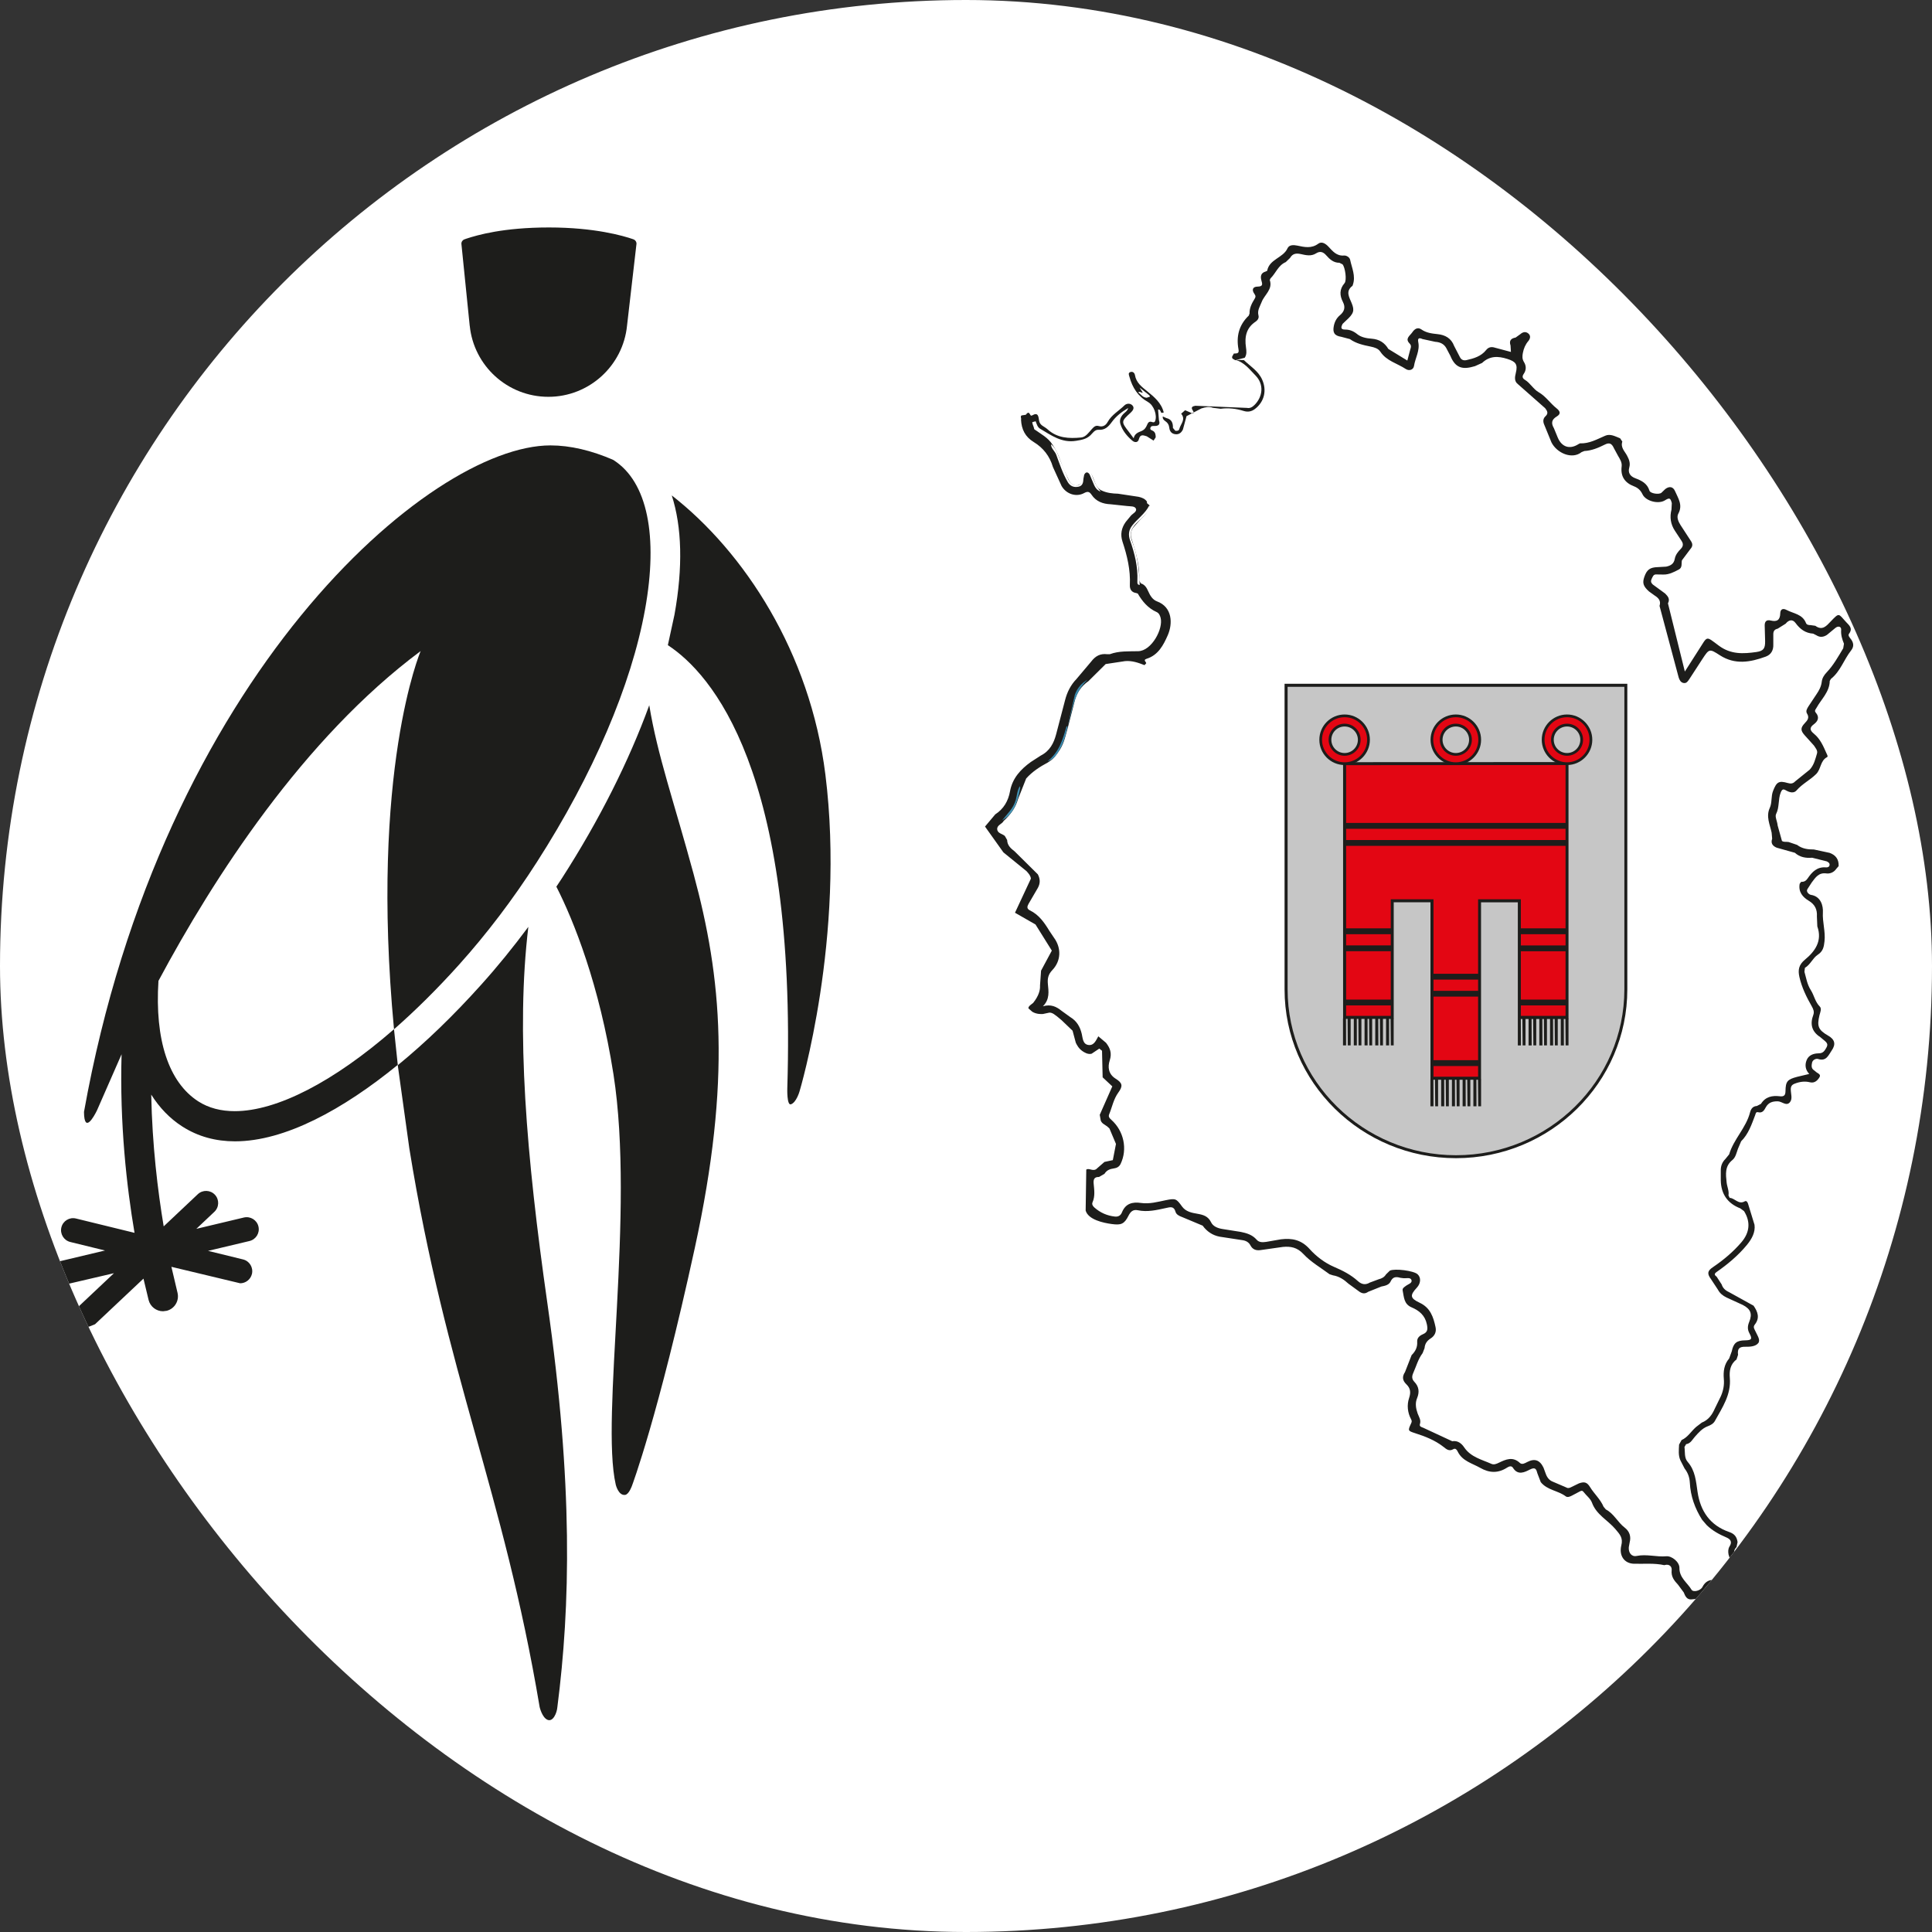
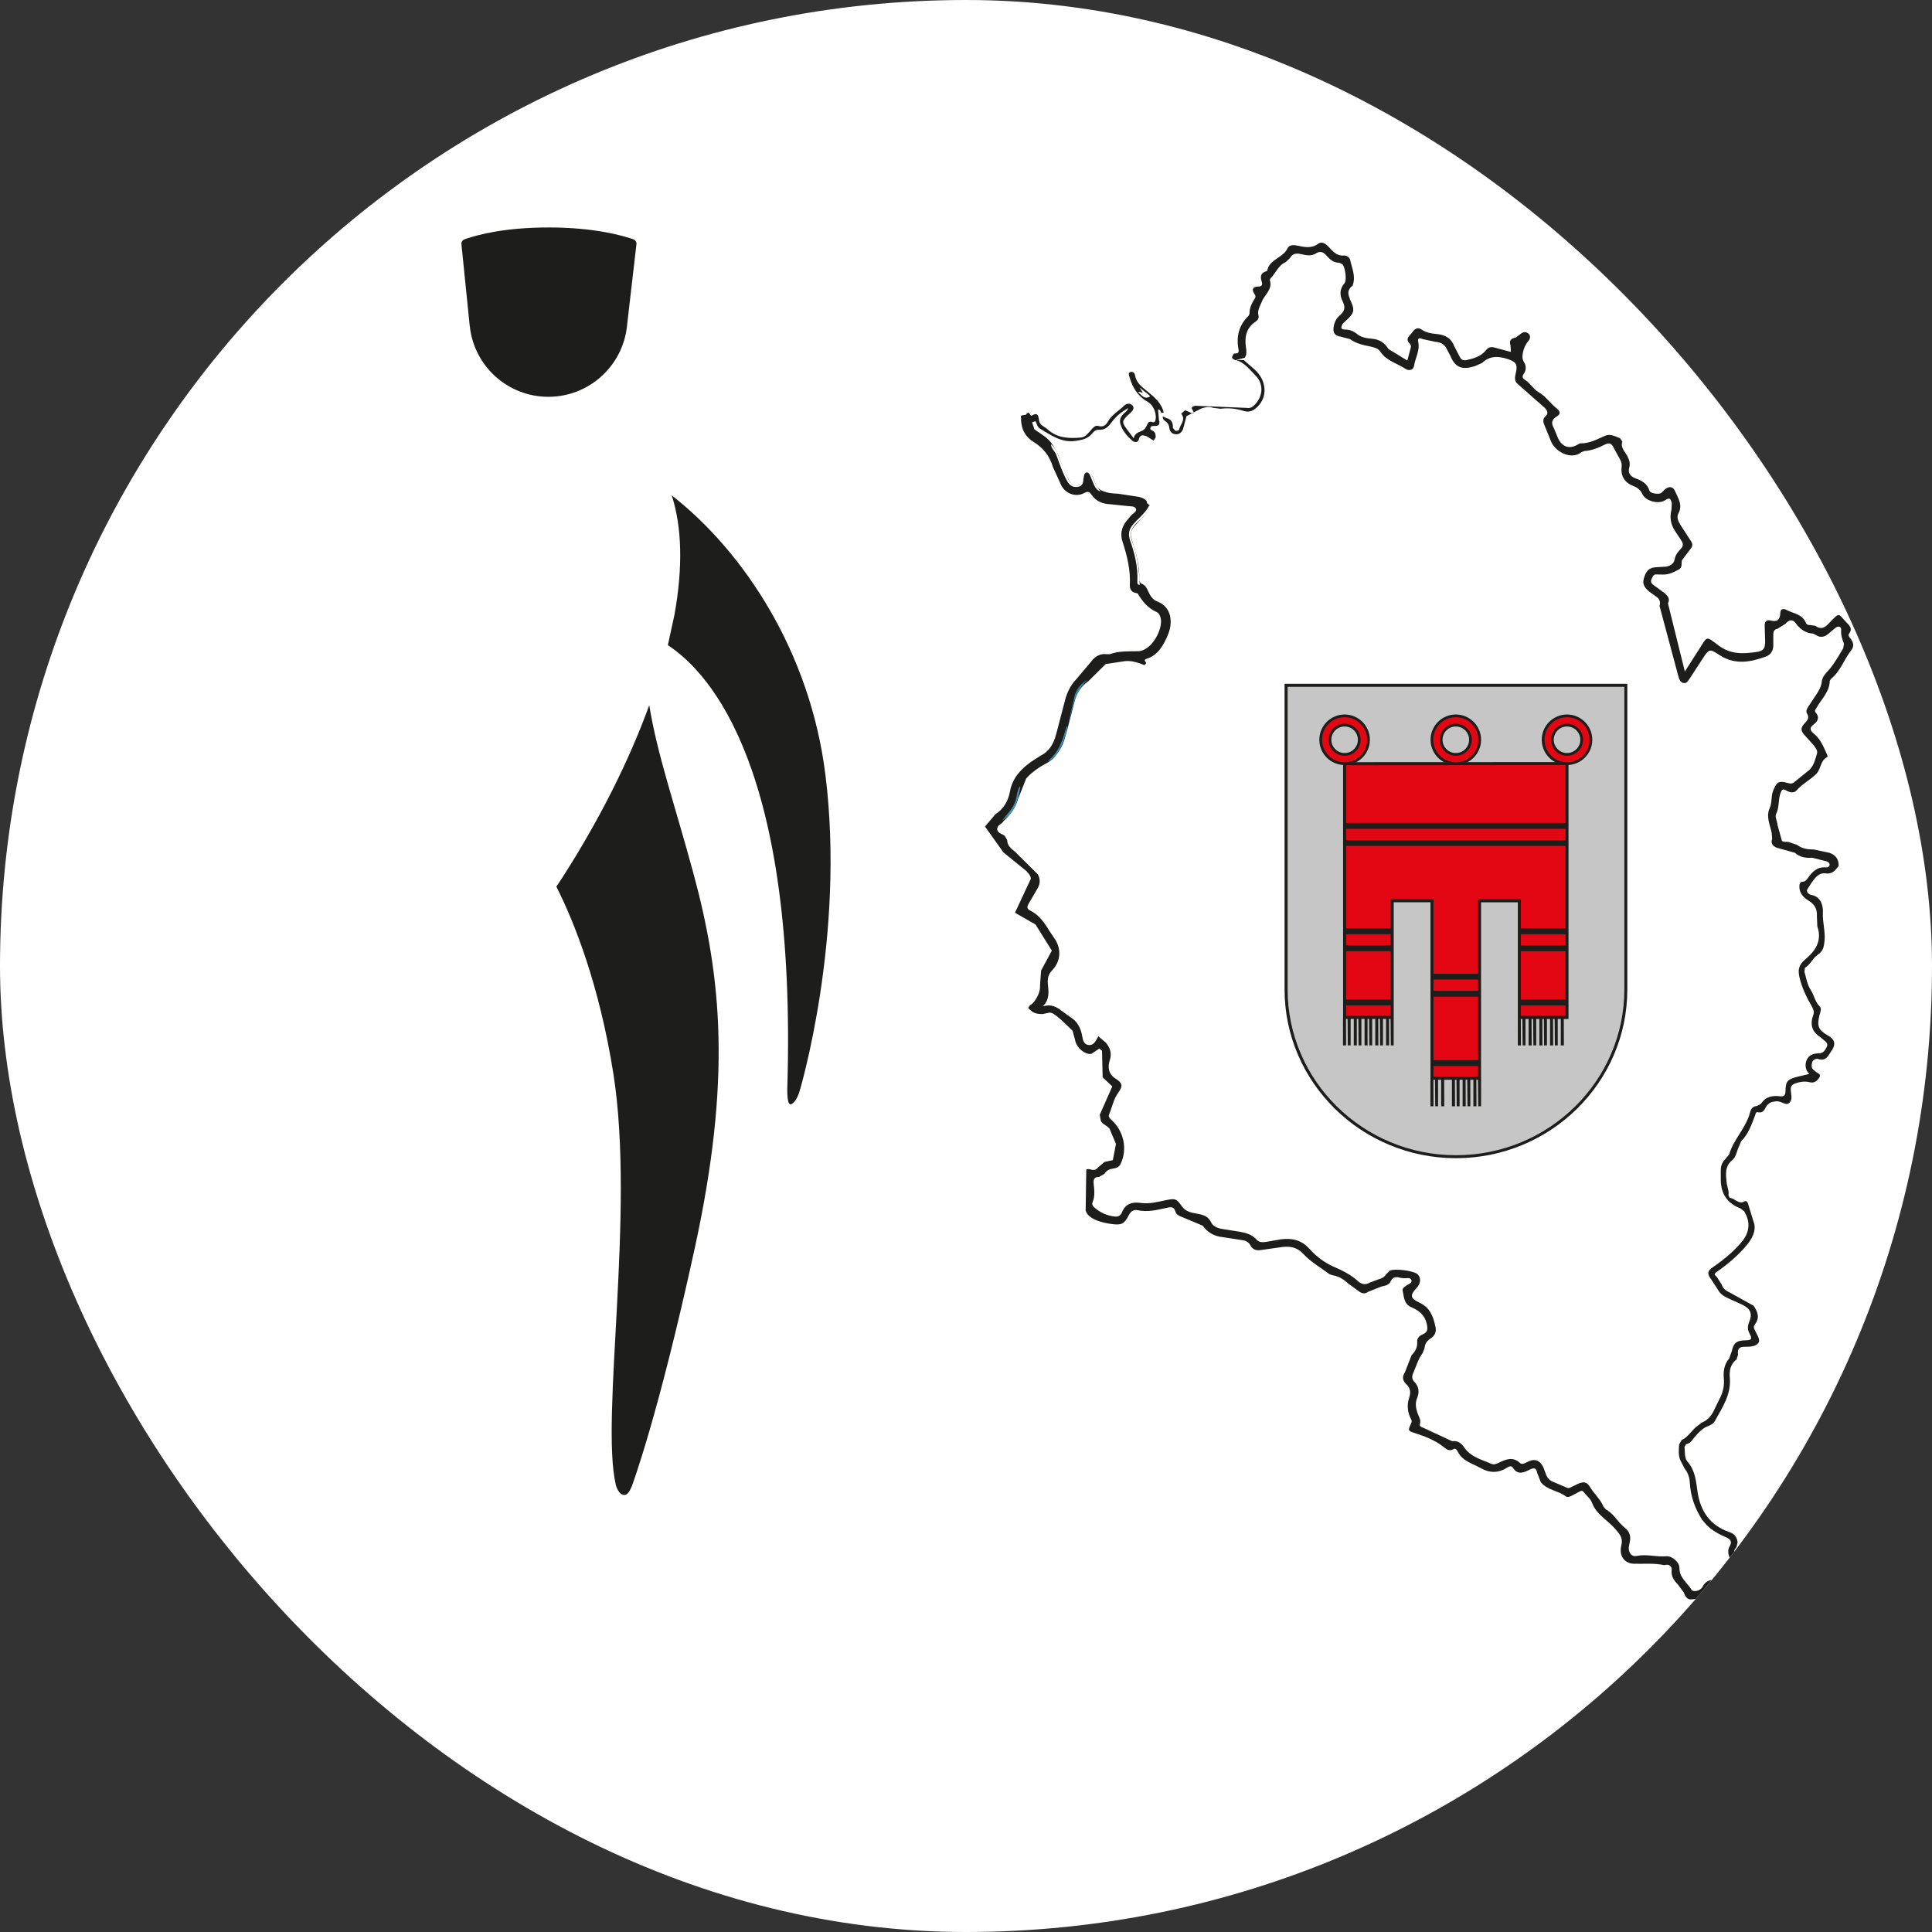
<svg xmlns="http://www.w3.org/2000/svg" version="1.1" width="1000" height="1000">
  <rect width="100%" height="100%" fill="#333333" stroke="none" />
  <g clip-path="url(#SvgjsClipPath1131)">
    <rect width="1000" height="1000" fill="#ffffff" />
    <g transform="matrix(2.463,0,0,2.463,0,86.207)">
      <svg version="1.1" width="406" height="336">
        <svg width="406" height="336" viewBox="0 0 406 336">
          <g id="Gruppe">
            <g id="Ebene1">
-               <path id="Pfad" fill="none" stroke="none" d="M 118.6 146.18 L 118.6 146.18 Z" />
+               <path id="Pfad" fill="none" stroke="none" d="M 118.6 146.18 L 118.6 146.18 " />
              <g id="g1">
                <path id="path1" fill="#1d1d1b" stroke="none" d="M 98.72 33.48 L 98.72 33.48 C 99.57 41.86 106.64 48.39 115.24 48.39 C 123.84 48.39 130.93 41.83 131.77 33.44 L 133.76 16.21 C 133.76 15.76 133.45 15.38 133.04 15.27 L 133.03 15.26 C 130.97 14.55 124.97 12.8 115.37 12.8 C 105.77 12.8 100.3 14.4 97.99 15.16 L 97.66 15.28 C 97.25 15.4 96.96 15.77 96.96 16.21 L 98.71 33.48 Z" />
                <g id="g2">
                  <path id="path2" fill="#1d1d1b" stroke="none" d="M 136.44 113.21 C 132.16 124.96 125.92 137.39 118.09 149.56 L 116.92 151.33 C 120.54 158.44 125.96 171.87 128.92 190.76 C 133.47 219.87 126.17 262.89 129.4 277 C 129.4 277 129.95 279.34 131.37 279.15 C 132.19 279.04 132.81 277.23 132.81 277.23 C 132.81 277.23 138.27 262.8 146 227.32 C 153.73 191.85 151.66 170.47 145.75 148.64 C 141.64 133.47 138.17 123.79 136.44 113.19 Z" />
                  <path id="path3" fill="#1d1d1b" stroke="none" d="M 173.45 127.74 C 170.25 102.13 156.42 81.01 141.17 69.11 C 143.31 75.73 143.54 84.22 141.74 94.18 L 140.35 100.58 C 149.48 106.57 167.49 126.91 165.45 193.76 C 165.45 193.76 165.34 197.34 166.2 197.07 C 167.36 196.71 168.03 194.33 168.03 194.33 C 168.03 194.33 177.74 162.01 173.45 127.73 Z" />
-                   <path id="path4" fill="#1d1d1b" stroke="none" d="M 111.03 159.78 L 111.03 159.78 C 107.85 164.06 104.54 168.14 101.1 171.96 C 95.23 178.5 89.34 184.16 83.6 188.85 L 82.8 181.3 C 87.29 177.37 91.87 172.84 96.43 167.77 C 102.29 161.25 107.81 153.99 112.82 146.17 C 124.61 127.82 132.69 108.96 135.56 93.05 C 138.34 77.69 136.07 66.28 128.98 61.72 L 128.88 61.65 C 124.31 59.66 119.82 58.6 115.68 58.6 C 90.21 58.6 34.02 107.26 17.65 198.67 C 17.7 203.38 19.78 199.58 20.37 198.37 L 25.55 186.55 C 25.13 201.14 26.62 214.36 28.27 224.08 L 15.97 221.07 C 14.61 220.73 13.23 221.57 12.9 222.93 C 12.57 224.29 13.4 225.66 14.76 226 L 22.07 227.79 L 9.47 230.79 C 8.11 231.11 7.26 232.48 7.59 233.85 C 7.87 235.02 8.91 235.8 10.06 235.8 L 23.95 232.56 L 16.49 239.59 C 15.47 240.55 15.42 242.16 16.38 243.18 C 16.88 243.71 17.55 243.98 18.23 243.98 L 19.97 243.29 L 30.15 233.7 L 31.23 238.2 C 31.59 239.62 32.87 240.56 34.26 240.56 L 35.04 240.46 C 36.72 240.03 37.72 238.32 37.3 236.65 L 36.02 231.22 L 50.47 234.68 C 51.61 234.68 52.65 233.9 52.94 232.74 C 53.27 231.38 52.44 230 51.08 229.67 L 43.72 227.87 L 52.43 225.8 C 53.79 225.47 54.64 224.11 54.31 222.74 C 53.99 221.38 52.62 220.54 51.25 220.86 L 41.26 223.24 L 45.05 219.66 C 46.07 218.7 46.12 217.09 45.16 216.07 C 44.2 215.05 42.59 215 41.57 215.96 L 34.4 222.72 C 33.15 215.24 31.99 205.67 31.78 195.03 C 33.51 197.78 35.68 200.04 38.29 201.72 C 41.65 203.88 45.39 204.85 49.38 204.85 C 59.85 204.85 72.06 198.19 83.58 188.79 L 86.02 206.33 C 93.8 254.44 105.68 277.82 113.41 323.75 C 113.41 323.75 113.91 325.94 115.07 326.42 C 116.22 326.9 117.03 324.99 117.13 323.75 C 119.84 302.55 120.49 277.07 115.03 238.87 C 110.6 207.83 108.41 181.64 111.03 159.79 Z M 49.33 198.51 C 46.41 198.51 43.84 197.84 41.68 196.46 C 35.44 192.45 32.51 183.52 33.3 171.13 C 44.82 149.6 63.69 120.21 88.4 101.82 C 88.4 101.82 77.68 126.88 82.8 181.29 C 70.11 192.36 58.16 198.51 49.33 198.51 Z" />
                  <path id="path5" fill="#1d1d1b" stroke="none" d="M 113.69 145.6 L 113.69 145.6 Z" />
                </g>
              </g>
              <path id="path6" fill="#1d1d1b" stroke="none" d="M 365.72 297.81 C 364.45 299.09 362.91 298.92 361.36 298.72 C 360.42 298.6 359.78 298.38 359.18 299.7 C 358.64 300.89 356.85 300.98 355.48 301.11 C 354.5 301.21 354.14 300.42 353.84 299.65 L 352.65 298.04 C 351.83 297.16 351.15 296.33 351.3 294.97 C 351.38 294.25 350.84 293.64 349.89 293.88 L 349.77 293.92 C 347.65 293.45 345.5 293.68 343.36 293.62 C 341.29 293.56 340.2 291.85 340.72 289.77 C 341.11 288.2 340.44 287.48 339.51 286.38 C 337.91 284.47 335.47 283.33 334.55 280.78 C 334.24 279.93 333.36 279.29 332.78 278.53 C 332.48 278.13 332.2 278.32 331.91 278.47 L 330.36 279.29 C 329.93 279.53 329.39 279.72 329.05 279.46 C 327.43 278.23 325.16 278.18 323.79 276.47 L 323.09 274.64 C 322.86 273.8 322.7 273.21 321.49 273.83 C 320.41 274.38 318.98 275.12 317.95 273.46 C 317.62 272.93 317.07 273.19 316.71 273.42 C 314.83 274.63 312.99 274.57 311.07 273.47 C 309.38 272.51 307.35 272.06 306.37 270.11 C 306.2 269.76 305.91 269.25 305.42 269.54 C 304.5 270.08 303.94 269.52 303.31 269.03 C 301.53 267.64 299.47 266.85 297.35 266.17 C 295.87 265.7 295.86 265.62 296.48 264.26 C 296.62 263.95 296.79 263.73 296.54 263.26 C 295.79 261.86 295.63 260.26 296.12 258.8 C 296.52 257.6 296.41 256.74 295.54 255.9 C 294.73 255.12 294.61 254.32 295.26 253.34 L 296.65 249.78 C 297.43 249.01 297.9 248.13 297.82 246.99 C 297.76 246.15 298.35 245.68 299.02 245.39 C 300.06 244.95 300.06 244.3 299.85 243.28 C 299.46 241.41 298.23 240.41 296.65 239.74 C 295.01 239.05 295.05 237.56 294.77 236.21 C 294.67 235.71 295.1 235.5 295.43 235.24 C 295.9 234.87 296.84 234.66 296.62 233.99 C 296.41 233.37 295.5 233.68 294.9 233.61 L 294.28 233.53 C 293.4 233.27 292.7 233.29 292.23 234.31 C 291.9 235.04 291.03 235.22 290.3 235.36 L 287.53 236.47 C 286.88 236.92 286.34 236.88 285.71 236.47 L 283.38 234.77 C 282.44 233.9 281.41 233.22 280.12 233.01 L 279.41 232.78 C 277.55 231.4 275.47 230.21 273.92 228.54 C 272.6 227.12 271.22 226.89 269.59 227.04 L 264.87 227.71 C 263.97 227.83 263.23 227.59 262.77 226.7 C 262.42 226.03 261.8 225.71 261.04 225.61 L 256.33 224.89 C 254.83 224.62 253.61 223.78 252.74 222.57 L 248.37 220.74 C 247.81 220.54 247.19 220.22 247.04 219.67 C 246.7 218.43 245.95 218.66 245.05 218.86 C 243.09 219.29 241.13 219.76 239.1 219.33 C 238.09 219.12 237.57 219.65 237.15 220.49 C 236.26 222.26 235.58 222.49 233.64 222.23 C 231.78 221.98 228.7 221.3 228.15 219.4 L 228.28 210.79 C 228.82 210.41 229.56 211.14 230.31 210.74 L 232.1 209.18 L 233.86 208.8 L 234.52 205.4 L 233.15 202.15 C 232.25 201.24 231.71 201.32 231.33 200.52 L 231.11 199.28 L 233.75 193.3 L 231.72 191.4 L 231.59 185.82 L 231.02 185.36 L 229.4 186.44 C 228.61 186.65 227.83 186.13 227.49 185.9 C 226.68 185.35 226.31 184.6 226.08 184.13 L 225.4 181.6 L 223.09 179.39 C 221.57 178.09 221.14 177.8 220.53 177.8 L 219.17 178.09 C 218.85 178.11 217.86 178.17 216.95 177.63 L 216.12 176.91 C 216.07 176.46 216.71 176.1 217.11 175.77 C 218.37 174.2 218.61 172.96 218.56 172.1 L 218.78 168.98 L 221.04 164.77 L 217.61 159.28 L 213.3 156.81 L 216.64 149.65 C 216.58 149.03 216.22 148.63 215.72 148.07 L 210.86 144.12 L 207 138.7 L 209.15 136.14 C 210.92 135 211.89 133.31 212.25 131.31 C 212.75 128.54 214.48 126.68 216.63 125.13 L 218.74 123.77 C 220.59 122.83 221.45 121.19 221.94 119.33 L 223.82 112.15 C 224.25 110.46 225 108.95 226.24 107.67 L 229.32 104.02 C 230.2 102.86 231.22 102.31 232.65 102.48 L 233.23 102.48 C 235.16 101.76 237.22 101.9 239.2 101.85 C 242.02 101.78 244.51 97.12 243.9 94.82 C 243.76 94.3 243.54 93.84 243.06 93.62 C 241.25 92.81 240.06 91.39 239.1 89.73 L 238.75 89.62 C 237.76 89.48 237.4 88.79 237.44 87.92 C 237.59 84.77 236.87 81.78 235.89 78.82 C 235.4 77.32 235.66 75.93 236.59 74.66 L 237.63 73.4 C 238.03 72.91 238.98 72.55 238.71 71.89 C 238.47 71.32 237.52 71.42 236.87 71.34 L 233.38 70.97 C 231.77 70.9 230.34 70.39 229.39 68.97 C 228.99 68.38 228.63 68.18 227.86 68.6 C 226.18 69.53 224.08 68.84 223.09 67.13 L 221.27 63.14 C 220.6 60.86 219.24 59.11 217.23 57.89 C 215.45 56.81 214.66 55.22 214.57 53.2 C 214.69 52.91 214.35 52.56 214.68 52.3 L 215.61 52.16 C 216.35 52.2 216.4 52.77 216.49 53.31 C 216.62 54 216.72 54.71 217.32 55.19 C 218.71 56.19 220.3 56.97 221.23 58.52 C 222.27 60.02 222.82 61.74 223.45 63.42 L 224.62 65.92 C 224.99 66.67 225.56 67.11 226.42 66.99 C 227.3 66.87 227.34 66.17 227.41 65.48 C 227.47 64.88 227.63 64.27 228.34 64.16 C 229.15 64.04 229.4 64.7 229.66 65.27 C 230.13 66.32 230.32 67.56 231.55 68.1 C 232.63 68.6 233.79 68.72 234.95 68.75 L 239.25 69.4 C 239.94 69.55 240.61 69.79 241.04 70.42 C 240.85 70.97 241.7 70.96 241.61 71.46 C 241.33 72.57 240.52 73.3 239.75 74.06 L 238.1 75.93 C 237.63 76.65 237.52 77.37 237.78 78.18 C 238.69 81.04 239.56 83.9 239.4 86.96 L 239.73 87.59 C 240.58 87.84 240.98 88.52 241.3 89.26 C 241.7 90.16 242.21 91.03 243.15 91.38 C 246.41 92.59 246.46 96.08 245.41 98.48 C 244.5 100.56 243.41 102.67 240.96 103.44 C 240.15 103.7 240.86 104.06 240.88 104.38 L 240.52 104.78 C 239.21 104.27 237.92 103.81 236.45 103.93 L 232.36 104.55 L 228.75 108.13 C 227.17 109.22 226.19 110.71 225.78 112.58 L 224.47 117.65 C 223.97 119.36 223.68 121.11 222.66 122.66 C 222.05 123.58 221.45 124.44 220.51 125.03 L 220.21 125.23 C 218.53 126.13 216.94 127.15 215.65 128.6 L 213.94 132.92 C 213.42 134.78 212.32 136.24 210.92 137.52 C 210.58 138.19 209.53 138.37 209.56 139.23 C 209.6 140.14 210.61 140.19 211.16 140.67 L 211.65 141.52 C 211.68 142.67 212.43 143.3 213.24 143.93 L 218.1 148.74 C 218.61 149.71 218.64 150.62 218.1 151.6 L 216.14 154.96 C 215.83 155.52 215.76 155.98 216.43 156.31 C 218.33 157.23 219.47 158.88 220.52 160.61 L 221.5 162.07 C 223.07 164.22 223 166.92 221.15 168.86 C 220.31 169.74 220.1 170.58 220.21 171.77 C 220.35 173.31 220.66 174.97 219.17 176.47 C 220.86 175.98 222.01 176.55 223.1 177.43 L 224.93 178.75 C 226.28 179.56 226.98 180.78 227.33 182.27 C 227.55 183.22 227.55 184.5 228.82 184.61 C 229.92 184.71 230.34 183.61 230.81 182.78 L 232.43 184.14 C 233.29 185.25 233.7 186.31 233.21 187.84 C 232.77 189.2 232.89 190.71 234.46 191.69 C 235.88 192.58 236.03 193.21 235.02 194.59 C 234 196 233.72 197.64 233.09 199.17 C 232.87 199.71 233.2 200.02 233.56 200.34 C 236.19 202.69 236.98 206.51 235.49 209.6 C 235.2 210.2 234.69 210.46 234.09 210.54 C 233.26 210.65 232.57 210.91 232.11 211.67 L 230.96 212.34 C 229.87 212.31 229.75 212.94 229.84 213.81 C 229.96 215.1 230.15 216.39 229.6 217.65 C 229.41 218.08 229.65 218.46 229.99 218.76 C 231.22 219.85 232.65 220.48 234.29 220.66 C 235.03 220.74 235.52 220.42 235.78 219.77 C 236.53 217.91 237.98 217.54 239.78 217.8 C 241.56 218.06 243.28 217.57 244.99 217.22 C 247.03 216.81 247.2 216.86 248.41 218.55 C 249.19 219.63 250.44 219.87 251.62 220.07 C 252.88 220.29 253.89 220.58 254.52 221.88 C 254.94 222.74 255.94 223.13 256.94 223.28 L 260.66 223.87 C 261.96 224.12 263.18 224.48 264.09 225.53 C 264.62 226.14 265.38 226.07 266.09 225.98 L 269.19 225.44 C 271.53 225.16 273.47 225.53 275.24 227.51 C 276.61 229.03 278.42 230.41 280.34 231.23 C 282.19 232.02 283.89 232.89 285.36 234.22 C 286.13 234.92 286.94 235.09 287.87 234.53 L 289.75 233.83 C 290.39 233.68 290.92 233.38 291.27 232.81 L 292.07 232.03 C 293.08 231.52 297.09 232.03 297.9 232.78 C 298.66 233.47 298.59 234.69 297.76 235.59 C 296.27 237.2 296.29 237.81 298.34 238.77 C 300.59 239.82 301.23 241.78 301.68 243.9 C 301.9 244.91 301.49 245.75 300.64 246.28 C 299.87 246.77 299.44 247.4 299.37 248.31 L 298.96 249.36 C 298.01 250.62 297.62 252.13 296.99 253.54 C 296.67 254.25 296.69 254.83 297.22 255.38 C 298.21 256.41 298.33 257.55 297.79 258.85 C 297.35 259.91 297.56 261.03 297.92 262.05 C 298.19 262.79 298.68 263.41 298.39 264.29 C 298.24 264.76 298.71 264.91 299.07 265.03 L 305.18 267.87 C 306.35 267.69 307.13 268.32 307.71 269.18 C 309.09 271.21 311.38 271.72 313.42 272.63 C 313.95 272.87 314.49 272.63 314.99 272.39 C 316.46 271.68 317.91 271.04 319.4 272.43 C 319.85 272.85 320.44 272.51 320.93 272.25 C 322.49 271.44 323.58 271.8 324.36 273.41 L 324.84 274.71 C 325.1 275.46 325.57 276.08 326.29 276.36 L 329.16 277.59 C 329.51 277.82 329.89 277.68 330.23 277.5 L 331.81 276.73 C 332.95 276.32 333.52 276.48 334.15 277.51 C 335.03 278.94 336.33 280.07 336.99 281.64 L 337.47 282.21 C 339.17 283.09 339.95 284.9 341.42 286.02 C 342.44 286.8 342.81 287.88 342.47 289.16 L 342.29 290.15 C 342.2 291.29 342.86 292.21 343.95 291.98 C 346.06 291.55 348.11 292.23 350.18 292.05 C 351.34 291.95 352.95 293.26 352.93 294.49 C 352.9 296.58 354.6 297.59 355.49 299.1 C 355.82 299.65 357.35 299.32 357.77 298.5 C 358.6 296.87 359.92 296.87 361.41 297.09 C 364.48 297.54 365.03 296.86 363.96 293.94 L 363.25 291.67 C 363.15 291.07 363.14 290.5 363.47 289.97 C 364.04 289.06 363.71 288.47 362.8 288.09 C 361.29 287.45 359.86 286.67 358.67 285.51 L 357.69 284.37 C 356.19 282 355.26 279.42 355.12 276.61 C 355.06 275.46 354.71 274.49 354.02 273.61 L 353.15 271.92 C 352.65 270.84 352.81 269.7 352.86 268.58 L 353.38 267.63 C 354.7 267.04 355.4 265.77 356.44 264.87 L 357.63 263.96 C 359.02 263.41 359.8 262.32 360.37 261.01 L 361.64 258.41 C 362.15 257.24 362.38 256.06 362.26 254.75 C 362.13 253.25 362.31 251.72 363.38 250.49 L 363.93 248.98 C 364.29 247.23 364.96 246.69 366.75 246.67 C 368.1 246.65 368.29 246.39 367.65 245.21 C 367.19 244.38 367.25 243.64 367.59 242.81 C 368.3 241.08 367.9 240.1 366.24 239.23 L 362.81 237.66 C 362.03 237.28 361.4 236.76 361 235.99 L 359.55 233.79 C 358.71 232.65 358.82 232.07 359.96 231.3 C 362.18 229.79 364.23 228.09 365.98 226.03 C 367.7 224 367.92 221.78 366.51 219.52 L 365.73 218.94 C 363.057 217.907 361.687 215.95 361.62 213.07 L 361.62 211.06 C 361.59 210.08 361.89 209.25 362.59 208.56 L 363.38 207.59 C 364.32 204.39 366.94 202.02 367.77 198.77 C 367.96 198.03 368.35 197.47 369.21 197.42 L 370.07 196.97 C 371 195.47 372.43 195.19 374.02 195.38 C 374.89 195.48 375.21 195.2 375.22 194.3 C 375.25 192.23 375.63 191.84 377.65 191.3 L 380.21 190.69 C 379.39 189.83 379.25 188.79 379.67 187.77 C 380.09 186.74 381.09 186.38 382.15 186.36 C 382.76 186.36 383.17 186.17 383.51 185.66 C 384.23 184.59 384.21 184.3 383.19 183.5 L 382.52 182.94 C 380.72 181.79 380.34 180.2 381.07 178.27 C 381.31 177.62 381.07 177.06 380.75 176.49 C 379.63 174.53 378.64 172.52 378.14 170.29 C 377.82 168.85 377.99 167.76 379.31 166.67 C 381.42 164.93 383 162.75 381.91 159.69 L 381.82 157.57 C 381.91 156.17 381.42 155.08 380.15 154.32 C 378.82 153.53 377.9 152.44 378.2 150.73 L 378.51 150.31 C 379.11 150.36 379.53 150.11 379.87 149.61 C 380.79 148.24 381.87 147.12 383.74 147.28 C 384.06 147.31 384.45 147.19 384.49 146.76 C 384.52 146.37 384.21 146.18 383.9 146.02 L 380.82 145.25 C 379.48 145.36 378.24 145.15 377.19 144.21 L 373.37 143.14 C 372.52 142.79 372.08 142.2 372.42 141.26 L 372.31 139.99 C 371.95 138.28 371.08 136.59 371.92 134.77 C 372.43 133.66 372.15 132.38 372.61 131.21 C 373.34 129.34 373.81 129 375.69 129.55 C 376.33 129.74 376.8 129.69 377.27 129.19 L 380.3 126.75 C 381.22 125.77 381.48 124.54 381.84 123.36 C 382.04 122.72 381.52 122.18 381.18 121.65 L 379.25 119.51 C 378.38 118.54 378.35 117.96 379.25 117 C 379.83 116.38 380.31 115.86 379.74 114.94 C 379.42 114.43 379.77 113.88 380.06 113.42 L 381.73 110.9 C 382.28 110.1 382.73 109.26 382.84 108.27 C 382.93 107.49 383.34 106.86 383.87 106.3 C 385.3 104.8 386.29 103 387.35 101.24 L 387.51 100.28 C 387.13 99.35 386.84 98.43 386.92 97.37 C 386.98 96.66 386.29 96.46 385.68 96.98 L 383.94 98.42 C 383.2 98.9 382.47 98.99 381.71 98.5 L 381.04 98.16 C 379.41 98.05 378.29 97.23 377.33 95.92 C 376.71 95.08 375.92 95.24 375.25 96.07 L 373.57 97.12 C 372.84 97.27 372.64 97.72 372.66 98.39 L 372.66 100.4 C 372.72 101.64 372.19 102.58 371.06 102.99 C 367.83 104.17 364.61 104.75 361.44 102.71 C 359.22 101.27 359.19 101.31 357.72 103.55 L 355.05 107.66 C 354.74 108.09 354.47 108.66 353.8 108.53 C 353.19 108.42 352.94 107.89 352.77 107.36 L 348.75 92.33 C 349.09 91.27 348.55 90.67 347.74 90.16 L 346.52 89.28 C 345.32 88.19 345.1 87.5 345.57 86.19 C 346.1 84.7 346.75 84.23 348.38 84.18 L 350.13 84.08 C 351.05 83.89 351.76 83.52 351.95 82.45 C 352.1 81.6 352.64 80.93 353.23 80.33 C 353.75 79.8 353.78 79.25 353.36 78.64 L 351.98 76.54 C 351.07 75.16 350.86 73.67 351.26 72.09 L 351.33 70.73 C 351.04 69.63 350.85 69.55 349.88 70.15 C 348.51 71 345.85 70.32 345.17 68.87 C 344.78 68.04 344.2 67.51 343.39 67.2 C 341.44 66.46 340.53 65.11 340.79 63.01 C 340.89 62.15 340.43 61.48 340.03 60.79 L 339.19 59.24 C 338.72 58.19 338.23 57.93 337.23 58.44 C 335.87 59.12 334.49 59.7 332.95 59.78 L 332.37 60.01 C 330.35 61.63 327.17 60.21 326.04 57.97 L 324.47 54.13 C 324.24 53.53 324.28 52.95 324.76 52.5 C 325.43 51.89 325.2 51.41 324.72 50.79 L 318.99 45.73 C 318.2 45.13 318.33 44.26 318.54 43.41 C 319.01 41.56 318.53 40.99 316.78 40.43 C 314.8 39.8 313.06 39.76 311.46 41.27 L 309.98 41.94 C 307.51 42.69 305.89 42.49 304.8 39.79 L 303.92 38.12 C 303.41 37.22 302.56 36.89 301.61 36.83 L 298.93 36.25 C 298.28 35.95 297.86 36.01 298.05 36.91 C 298.42 38.69 297.41 40.24 297.15 41.92 C 297.02 42.72 296.13 43.01 295.43 42.55 C 293.64 41.36 291.37 40.86 290.08 38.91 C 289.61 38.2 288.81 38 288.02 37.83 C 286.5 37.52 284.99 37.2 283.68 36.26 L 281.87 35.78 C 280.45 35.56 280.02 34.92 280.3 33.5 C 280.48 32.6 280.88 31.84 281.58 31.25 C 282.5 30.49 282.8 29.6 282.22 28.47 C 281.51 27.09 281.45 25.79 282.55 24.51 C 283.08 23.89 282.68 21.16 282.13 20.55 L 281.47 20.22 C 280.25 20.23 279.45 19.5 278.72 18.67 C 278.08 17.94 277.43 17.69 276.54 18.26 C 275.53 18.9 274.42 18.63 273.36 18.39 C 272.4 18.18 271.64 18.27 271.1 19.21 L 270.2 20.08 C 268.61 20.75 268.11 22.42 266.99 23.51 L 266.84 23.84 C 267.52 25.83 265.72 26.93 265.14 28.46 C 264.78 29.4 264.18 30.21 264.47 31.3 C 264.61 31.83 264.31 32.29 263.87 32.59 C 261.88 33.9 261.52 35.82 261.84 37.99 C 261.95 38.75 262.04 39.49 261.58 40.18 L 259.59 40.7 C 259.33 40.48 258.83 40.46 258.94 39.93 L 259.29 39.3 C 259.83 39.24 260.46 39.41 260.27 38.41 C 259.76 35.69 260.37 33.28 262.43 31.32 L 262.59 30.88 C 262.56 29.74 263.05 28.77 263.63 27.84 C 263.89 27.43 263.92 27.18 263.61 26.75 C 263 25.91 263.25 25.24 264.29 25.23 C 265.49 25.21 265.28 24.66 265.08 23.93 C 264.84 23.06 264.97 22.34 265.98 22.06 L 266.3 21.9 C 266.74 19.45 269.64 19.23 270.57 17.18 C 270.92 16.42 271.85 16.45 272.61 16.61 C 274.13 16.93 275.59 17.28 277.04 16.21 C 277.77 15.67 278.58 16.21 279.15 16.81 C 280.06 17.78 280.87 18.83 282.45 18.7 C 282.95 18.66 283.61 19.05 283.73 19.59 C 284.09 21.31 284.93 22.99 284.31 24.82 L 284.23 25.06 C 282.69 26.22 283.55 27.46 284.06 28.72 C 284.7 30.3 284.47 30.93 282.85 32.39 L 282.14 33.07 C 281.88 33.63 281.56 34.27 282.72 34.26 C 283.65 34.26 284.45 34.59 285.22 35.22 C 286.06 35.9 287.2 36.1 288.29 36.18 C 289.84 36.3 290.98 37.01 291.76 38.33 L 295.75 40.77 L 296.37 38.42 C 296.54 37.98 296.63 37.6 296.21 37.17 C 295.2 36.14 296.32 35.54 296.79 34.84 C 297.24 34.17 297.9 33.67 298.69 34.22 C 299.74 34.96 300.89 35.09 302.12 35.22 C 303.68 35.38 304.98 36.07 305.59 37.71 L 306.8 40.05 C 307.09 40.62 307.57 40.81 308.16 40.68 C 309.72 40.33 311.24 39.9 312.31 38.56 C 312.81 37.93 313.43 37.82 314.22 38.08 L 317.52 38.96 L 317.44 37.61 C 317.09 36.57 317.55 36.1 318.5 35.94 L 319.5 35.22 C 320.03 34.75 320.65 34.62 321.2 35.1 C 321.75 35.58 321.56 36.22 321.17 36.68 C 320.55 37.41 320.21 38.24 320.03 39.16 C 319.91 39.82 319.85 40.42 320.26 41.08 C 320.75 41.86 320.78 42.76 320.21 43.57 C 319.84 44.1 319.92 44.49 320.46 44.82 C 321.59 45.5 322.21 46.77 323.34 47.42 C 324.85 48.28 325.77 49.75 327.09 50.79 C 327.86 51.4 328.09 51.96 327.14 52.53 C 326.07 53.17 325.93 53.93 326.55 54.98 L 327.36 56.95 C 328.2 58.96 329.89 59.5 331.7 58.34 L 332.03 58.17 C 334 58.25 335.63 57.3 337.35 56.56 C 338.42 56.1 339.47 56.72 340.47 57.11 L 340.93 57.8 C 340.52 59.05 341.44 59.83 341.92 60.74 C 342.34 61.54 342.66 62.3 342.39 63.25 C 342.07 64.37 342.6 65.1 343.65 65.5 C 344.97 66 346.17 66.58 346.63 68.11 C 346.81 68.72 348.65 68.98 349.15 68.55 L 349.96 67.77 C 350.81 67.12 351.6 67.26 352.01 68.21 C 352.65 69.7 353.69 71.12 352.7 72.94 C 352.3 73.67 352.68 74.59 353.15 75.32 L 355.27 78.58 C 355.73 79.22 355.79 79.76 355.24 80.37 L 353.45 82.76 C 353.31 83.43 353.59 84.26 352.81 84.68 C 351.78 85.22 350.73 85.78 349.51 85.74 L 348.13 85.72 C 347.45 85.66 347.34 86.16 347.11 86.61 C 346.87 87.1 346.92 87.43 347.32 87.82 L 349.93 89.73 C 350.56 90.36 350.98 90.9 350.52 91.79 L 354.07 106.12 L 356.94 101.63 C 358.92 98.6 358.35 98.56 361.22 100.69 C 363.74 102.56 366.36 102.41 369.11 102.02 C 370.62 101.8 370.96 101.26 370.94 99.73 L 370.85 96.46 C 370.83 95.58 371.26 95.19 372.11 95.4 C 373.45 95.73 374.09 95.29 374.12 93.87 C 374.14 93.05 374.66 92.76 375.42 93.17 C 376.88 93.95 378.8 94.04 379.53 95.94 C 379.67 96.31 380.11 96.37 380.51 96.37 L 381.49 96.51 C 382.98 97.6 383.83 96.53 384.72 95.6 C 386.55 93.69 386.32 93.92 387.9 95.66 C 388.56 96.39 389.47 97 388.56 98.2 C 388.28 98.57 388.79 99.06 389.04 99.41 C 389.59 100.21 389.6 100.94 389 101.7 C 387.49 103.62 386.76 106.09 384.77 107.67 L 384.52 108.1 C 384.48 110.43 382.75 111.91 381.74 113.75 C 381.57 114.06 381.23 114.34 381.58 114.75 C 382.43 115.73 382.03 116.58 381.17 117.21 C 380.14 117.97 380.4 118.54 381.22 119.21 C 382.53 120.29 383.17 121.8 383.83 123.3 C 383.94 123.55 384.21 123.98 383.96 124.11 C 382.51 124.85 382.72 126.61 381.66 127.67 C 380.37 128.94 378.73 129.73 377.54 131.11 C 376.96 131.78 376.06 131.52 375.33 131.1 C 374.74 130.76 374.51 130.83 374.21 131.57 C 373.64 133.02 373.98 134.63 373.24 136.08 C 372.96 136.64 373.51 137.64 373.57 138.47 L 374.47 141.7 C 374.78 142.02 375.43 141.86 375.88 141.95 L 377.65 142.55 C 378.72 143.37 379.91 143.52 381.2 143.52 L 384.5 144.23 C 385.8 144.7 386.45 145.61 386.39 147.01 L 385.89 147.59 C 385.39 148.33 384.55 148.65 383.82 148.55 C 382.18 148.32 381.52 149.42 380.74 150.44 L 379.87 151.78 C 379.42 152.38 380.18 152.99 380.55 153.05 C 382.74 153.38 383.15 155.48 383.08 156.71 C 382.96 158.79 383.65 160.75 383.42 162.8 C 383.29 164 383.12 164.91 382 165.64 C 380.94 166.34 380.47 167.71 379.3 168.39 L 379.2 169.22 C 379.58 170.53 379.76 171.86 380.55 173.09 C 381.24 174.17 381.44 175.54 382.43 176.53 C 382.88 176.98 382.51 177.76 382.36 178.35 C 381.8 180.66 382.11 181.45 384.19 182.64 C 385.57 183.43 385.86 184.43 384.93 185.76 C 384.26 186.72 383.81 188.12 382.06 187.54 C 381.65 187.41 380.92 187.71 380.8 188.33 C 380.69 188.88 380.59 189.52 381.22 189.92 L 381.51 190.15 C 381.85 190.55 382.81 190.7 382.34 191.43 C 381.94 192.05 381.34 192.68 380.36 192.44 C 379.27 192.17 378.21 192.32 377.16 192.73 C 376.57 192.96 376.33 193.27 376.33 193.93 C 376.33 194.84 376.75 195.9 376.16 196.62 C 375.41 197.55 374.48 196.45 373.59 196.44 C 372.47 196.43 371.64 196.69 371.08 197.7 C 370.74 198.33 370.38 198.97 369.45 198.73 C 368.97 198.61 368.95 199.09 368.84 199.37 C 368.09 201.32 367.45 203.3 365.9 204.84 L 365.22 206.44 C 364.92 207.27 364.74 208.23 364.06 208.78 C 362.43 210.09 362.67 211.79 362.85 213.5 C 362.95 214.41 363.4 215.27 363.24 216.22 L 363.49 216.73 C 364.58 216.78 365.34 218.2 366.64 217.47 C 367.03 217.25 367.24 217.63 367.35 217.96 L 368.71 222.39 C 368.92 223.96 368.14 225.36 367.12 226.61 C 365.27 228.86 363.06 230.69 360.7 232.34 C 360.06 232.79 360.49 233.09 360.75 233.29 L 361.81 234.93 C 362.04 235.68 362.59 236.19 363.32 236.52 L 368.51 239.39 C 369.41 240.69 369.87 241.97 368.76 243.37 C 368.33 243.92 368.72 244.34 368.94 244.84 C 369.28 245.62 370.02 246.59 369.49 247.26 C 368.94 247.96 367.78 248.04 366.81 248.02 C 365.53 247.99 365.08 248.4 365.25 249.72 L 364.92 250.71 C 363.6 251.68 363.4 253.13 363.52 254.55 C 363.83 258.08 361.94 260.79 360.37 263.64 C 360.06 264.19 359.48 264.5 358.87 264.73 C 357.73 265.16 356.95 266.07 356.18 266.93 C 355.63 267.55 355.29 268.35 354.34 268.49 L 353.99 269.08 C 354.14 270.15 353.91 271.36 354.67 272.22 C 356.27 274.05 356.41 276.3 356.74 278.52 C 357.34 282.6 359.41 285.58 363.39 286.95 C 364.53 287.34 364.99 287.98 365.15 289.07 L 364.93 290.12 C 364.21 290.79 364.36 291.64 364.66 292.34 L 365.73 295.67" />
              <path id="path7" fill="#1d1d1b" stroke="none" d="M 249.35 52.45 L 248.59 55.26 C 248.27 55.92 247.78 56.34 247 56.25 C 246.22 56.16 245.81 55.65 245.73 54.91 C 245.66 54.27 245.37 53.82 244.85 53.47 C 244.53 53.25 244.29 52.96 244.36 52.52 L 245.12 52.86 C 246.26 53.13 246.52 53.92 246.49 54.93 L 247 55.53 C 247.35 55.56 247.73 55.55 247.83 55.15 C 248.09 54.1 249.25 53.16 248.22 51.94 L 249.05 51.21 L 250.68 51.91 C 250.95 51.71 250.8 51.46 250.66 51.25 C 250.2 50.57 250.6 50.38 251.2 50.27 L 262.06 50.72 C 262.68 50.85 263.18 50.55 263.63 50.11 C 265.41 48.33 265.64 45.74 263.86 43.93 C 262.61 42.66 261.49 41.1 259.59 40.63 L 261.4 40.67 C 262.74 41.97 264.41 42.94 265.23 44.75 C 266.26 47.02 265.71 49.43 263.73 50.94 C 263 51.5 262.22 51.63 261.36 51.36 C 259.78 50.87 258.17 50.68 256.52 50.9 L 254.91 50.7 C 254.07 50.38 253.31 50.57 252.48 50.83" />
              <path id="path8" fill="#1d1d1b" stroke="none" d="M 217.32 55.54 C 216.27 55.2 216.34 54.21 216.14 53.41 C 216.02 52.94 216.1 52.4 215.57 52.12 C 215.84 51.92 216.07 51.42 216.43 52.02 C 216.53 52.18 216.61 52.46 216.89 52.3 C 218.21 51.53 218.23 52.59 218.36 53.38 C 218.52 54.43 219.48 54.61 220.1 55.18 C 222.16 57.1 224.67 57.18 227.2 56.94 C 228.18 56.85 228.83 55.85 229.46 55.16 C 229.92 54.65 230.28 54.35 230.88 54.53 C 231.78 54.79 232.39 54.37 232.77 53.68 C 233.61 52.17 235.12 51.35 236.29 50.2 C 236.76 49.74 237.54 49.7 238 50.22 C 238.49 50.77 238 51.36 237.6 51.73 C 235.59 53.56 235.57 53.62 237.26 55.79 L 238.24 57.11 C 238.43 56.11 239.25 55.84 239.82 55.61 C 240.5 55.33 240.8 54.9 241.03 54.35 C 241.25 53.82 241.46 53.46 242.12 53.69 C 242.33 53.76 242.62 53.82 242.75 53.48 C 243.21 52.3 242.53 50.21 241.26 49.49 C 239.14 48.3 237.98 46.47 237.36 44.21 C 237.25 43.82 236.99 43.34 237.6 43.17 C 238.08 43.04 238.43 43.37 238.51 43.83 C 238.78 45.42 239.92 46.28 241.08 47.22 C 242.56 48.42 244.08 49.67 244.56 51.69 L 244.08 51.77 C 243.85 51.52 243.88 51.02 243.37 51.05 L 243.55 53.29 C 243.82 54.09 243.58 54.5 242.72 54.52 C 242.35 54.52 241.9 54.43 241.76 54.9 C 241.61 55.37 242.09 55.4 242.34 55.57 C 242.83 55.89 242.86 56.4 242.87 56.91 L 242.42 57.59 L 241 56.69 C 240.34 56.5 239.63 56.15 239.35 57.26 C 239.14 58.12 238.4 57.99 237.96 57.61 C 236.85 56.66 235.89 55.53 235.45 54.1 C 235.22 53.34 235.48 52.63 236.05 52.02 C 236.38 51.66 236.88 51.44 237.1 50.74 C 235.67 51.57 234.52 52.49 233.64 53.7 C 232.94 54.66 232.2 55.42 230.88 55.32 C 230.06 55.26 229.65 56 229.16 56.47 C 228.27 57.31 227.26 57.45 226.11 57.64 C 223.1 58.12 220.92 56.47 218.6 55.11 C 218.01 54.77 217.87 54.11 217.64 53.53 L 216.94 53.71 C 216.94 54.34 217.46 54.87 217.31 55.53 Z" />
              <path id="path9" fill="#ffffff" stroke="none" d="M 220.89 58.38 C 221.71 59.03 222.11 59.93 222.47 60.87 L 224.54 65.82 C 224.81 66.31 225.11 66.73 225.68 66.9 C 226.49 67.15 227.09 67.04 227.23 66.07 L 227.45 64.71 C 227.55 64.29 227.51 63.74 228.16 63.7 C 228.81 63.66 229.19 64.04 229.38 64.58 C 229.85 65.92 230.38 67.23 231.32 68.32 C 230.17 67.94 229.93 66.87 229.51 65.94 L 228.97 64.68 C 228.59 64.11 228.14 64.15 227.84 64.78 L 227.68 65.63 C 227.65 66.39 227.52 67.1 226.65 67.28 C 225.71 67.48 224.92 67.19 224.4 66.32 C 223.33 64.51 222.69 62.52 221.97 60.57 C 221.68 59.78 220.89 59.28 220.87 58.38 Z" />
              <path id="path10" fill="#ffffff" stroke="none" d="M 241.48 71.3 L 242.15 71.35 C 241.22 72.76 239.93 73.84 238.76 75.02 C 237.68 76.12 237.3 77.28 237.9 78.75 C 239.09 81.69 239.38 84.8 239.51 87.93 C 238.94 87.89 239.01 87.45 239.02 87.09 C 239.15 84.12 238.45 81.3 237.48 78.54 C 237.07 77.37 237.2 76.35 237.98 75.38 C 239.1 73.98 240.64 72.93 241.48 71.29 Z" />
              <path id="path11" fill="#3989ac" stroke="none" d="M 228.57 107.84 C 225.67 110.47 225.42 114.23 224.36 117.65 L 225.88 111 C 226.35 109.64 227.27 108.55 228.57 107.84 Z" />
              <path id="path12" fill="#4291b2" stroke="none" d="M 214.33 130.2 L 214.4 130.59 C 213.88 133.29 213.25 135.92 210.58 137.41 C 211.65 136.07 212.93 134.9 213.45 133.16 C 213.74 132.18 213.73 131.09 214.34 130.2 Z" />
              <path id="path13" fill="#3a8bb0" stroke="none" d="M 224.13 117.64 L 224.36 117.65 C 223.96 119.62 223.41 121.51 222.28 123.22 C 221.73 124.06 221.12 124.71 220.14 124.97 C 222.55 123.11 223.36 120.39 224.13 117.64 Z" />
              <path id="path14" fill="#ffffff" stroke="none" d="M 240.14 47.5 L 239.49 46.45 L 241.36 47.93 C 242.12 48.55 241.2 48.39 241.05 48.58 C 240.63 48.32 240.19 48.07 240.14 47.5 Z" />
              <path id="path15" fill="#ffffff" stroke="none" d="M 240.14 47.5 L 241.05 48.58 C 240.19 48.6 239.81 47.91 239.19 47.45 C 239.6 47.17 239.84 47.62 240.14 47.5 Z" />
              <g id="g3">
                <path id="path16" fill="#c6c6c6" stroke="none" d="M 270.28 172.91 C 270.28 192.34 286.27 208.07 305.99 208.07 C 325.71 208.07 341.69 192.33 341.69 172.91 L 341.69 109.01 L 270.28 109.01 L 270.28 172.91 Z" />
                <path id="path17" fill="#1d1d1b" stroke="none" d="M 305.98 208.39 C 286.11 208.39 269.95 192.48 269.95 172.91 L 269.95 108.69 L 341.98 108.69 L 341.98 172.91 C 341.99 192.48 325.83 208.39 305.97 208.39 M 270.59 109.33 L 270.59 172.91 C 270.59 192.13 286.46 207.77 305.98 207.77 C 325.5 207.77 341.36 192.13 341.36 172.91 L 341.36 109.33 L 270.59 109.33 Z" />
                <path id="path18" fill="#e30613" stroke="none" d="M 329.31 125.45 L 329.31 178.8 L 319.3 178.8 L 319.3 154.29 L 310.93 154.29 L 310.93 191.58 L 300.93 191.58 L 300.93 154.29 L 292.58 154.29 L 292.58 178.8 L 282.56 178.8 L 282.56 125.48 L 329.31 125.45 Z" />
                <path id="path19" fill="#1d1d1b" stroke="none" d="M 311.25 191.91 L 300.61 191.91 L 300.61 154.61 L 292.89 154.61 L 292.89 179.12 L 282.25 179.12 L 282.25 125.17 L 329.62 125.15 L 329.62 179.14 L 318.97 179.14 L 318.97 154.62 L 311.24 154.62 L 311.24 191.92 Z M 301.24 191.27 L 310.62 191.27 L 310.62 153.98 L 319.61 153.98 L 319.61 178.49 L 329 178.49 L 329 125.77 L 282.89 125.8 L 282.89 178.48 L 292.27 178.48 L 292.27 153.98 L 301.25 153.98 L 301.25 191.27 Z" />
                <path id="path20" fill="#e30613" stroke="none" d="M 277.54 120.45 C 277.54 117.67 279.79 115.42 282.57 115.42 C 285.35 115.42 287.6 117.67 287.6 120.45 C 287.6 123.23 285.36 125.48 282.57 125.48 C 279.78 125.48 277.54 123.23 277.54 120.45 M 282.57 123.53 C 284.28 123.53 285.65 122.15 285.65 120.46 C 285.65 118.77 284.27 117.39 282.57 117.39 C 280.87 117.39 279.5 118.77 279.5 120.46 C 279.5 122.15 280.87 123.53 282.57 123.53" />
                <path id="path21" fill="#1d1d1b" stroke="none" d="M 282.57 125.77 C 279.63 125.77 277.26 123.39 277.26 120.46 C 277.26 117.53 279.64 115.15 282.57 115.15 C 285.5 115.15 287.88 117.54 287.88 120.46 C 287.88 123.38 285.5 125.77 282.57 125.77 M 282.57 115.72 C 279.95 115.72 277.82 117.85 277.82 120.45 C 277.82 123.05 279.95 125.2 282.57 125.2 C 285.19 125.2 287.3 123.07 287.3 120.45 C 287.3 117.83 285.17 115.72 282.57 115.72 M 282.57 123.82 C 280.72 123.82 279.21 122.31 279.21 120.45 C 279.21 118.59 280.71 117.08 282.57 117.08 C 284.43 117.08 285.93 118.59 285.93 120.45 C 285.93 122.31 284.43 123.82 282.57 123.82 M 282.57 117.67 C 281.03 117.67 279.78 118.92 279.78 120.46 C 279.78 122 281.03 123.25 282.57 123.25 C 284.11 123.25 285.36 122 285.36 120.46 C 285.36 118.92 284.11 117.67 282.57 117.67" />
                <path id="path22" fill="#e30613" stroke="none" d="M 300.91 120.45 C 300.91 117.67 303.16 115.42 305.94 115.42 C 308.72 115.42 310.97 117.67 310.97 120.45 C 310.97 123.23 308.72 125.48 305.94 125.48 C 303.16 125.48 300.91 123.23 300.91 120.45 M 305.94 123.53 C 307.64 123.53 309.02 122.15 309.02 120.46 C 309.02 118.77 307.63 117.39 305.94 117.39 C 304.25 117.39 302.87 118.77 302.87 120.46 C 302.87 122.15 304.24 123.53 305.94 123.53" />
                <path id="path23" fill="#1d1d1b" stroke="none" d="M 305.94 125.77 C 303 125.77 300.63 123.39 300.63 120.46 C 300.63 117.53 303.01 115.15 305.94 115.15 C 308.87 115.15 311.25 117.54 311.25 120.46 C 311.25 123.38 308.87 125.77 305.94 125.77 M 305.94 115.72 C 303.32 115.72 301.19 117.85 301.19 120.45 C 301.19 123.05 303.32 125.2 305.94 125.2 C 308.56 125.2 310.67 123.07 310.67 120.45 C 310.67 117.83 308.55 115.72 305.94 115.72 M 305.94 123.82 C 304.09 123.82 302.58 122.31 302.58 120.45 C 302.58 118.59 304.08 117.08 305.94 117.08 C 307.8 117.08 309.31 118.59 309.31 120.45 C 309.31 122.31 307.8 123.82 305.94 123.82 M 305.94 117.67 C 304.4 117.67 303.15 118.92 303.15 120.46 C 303.15 122 304.4 123.25 305.94 123.25 C 307.48 123.25 308.73 122 308.73 120.46 C 308.73 118.92 307.48 117.67 305.94 117.67" />
                <path id="path24" fill="#e30613" stroke="none" d="M 324.28 120.45 C 324.28 117.67 326.53 115.42 329.31 115.42 C 332.09 115.42 334.34 117.67 334.34 120.45 C 334.34 123.23 332.1 125.48 329.31 125.48 C 326.52 125.48 324.28 123.23 324.28 120.45 M 329.31 123.53 C 331.02 123.53 332.39 122.15 332.39 120.46 C 332.39 118.77 331.01 117.39 329.31 117.39 C 327.61 117.39 326.24 118.77 326.24 120.46 C 326.24 122.15 327.61 123.53 329.31 123.53" />
                <path id="path25" fill="#1d1d1b" stroke="none" d="M 329.31 125.77 C 326.37 125.77 324 123.39 324 120.46 C 324 117.53 326.38 115.15 329.31 115.15 C 332.24 115.15 334.62 117.54 334.62 120.46 C 334.62 123.38 332.24 125.77 329.31 125.77 M 329.31 115.72 C 326.7 115.72 324.58 117.85 324.58 120.45 C 324.58 123.05 326.71 125.2 329.31 125.2 C 331.91 125.2 334.04 123.07 334.04 120.45 C 334.04 117.83 331.92 115.72 329.31 115.72 M 329.31 123.82 C 327.46 123.82 325.95 122.31 325.95 120.45 C 325.95 118.59 327.45 117.08 329.31 117.08 C 331.17 117.08 332.68 118.59 332.68 120.45 C 332.68 122.31 331.17 123.82 329.31 123.82 M 329.31 117.67 C 327.77 117.67 326.52 118.92 326.52 120.46 C 326.52 122 327.77 123.25 329.31 123.25 C 330.85 123.25 332.1 122 332.1 120.46 C 332.1 118.92 330.85 117.67 329.31 117.67" />
                <path id="path26" fill="#1d1d1b" stroke="none" d="M 282.24 184.69 L 282.88 184.69 L 282.86 179.05 L 282.23 179.05 L 282.23 184.69 Z" />
                <path id="path27" fill="#1d1d1b" stroke="none" d="M 283.85 179.04 L 283.2 179.04 L 283.24 184.69 L 283.84 184.69 L 283.84 179.05 Z" />
                <path id="path28" fill="#1d1d1b" stroke="none" d="M 284.5 184.69 L 285.14 184.69 L 285.13 179.05 L 284.5 179.05 L 284.5 184.69 Z" />
                <path id="path29" fill="#1d1d1b" stroke="none" d="M 286.11 179.04 L 285.46 179.04 L 285.5 184.69 L 286.1 184.69 L 286.1 179.05 Z" />
                <path id="path30" fill="#1d1d1b" stroke="none" d="M 286.76 184.69 L 287.4 184.69 L 287.39 179.05 L 286.76 179.05 L 286.76 184.69 Z" />
                <path id="path31" fill="#1d1d1b" stroke="none" d="M 288.37 179.04 L 287.72 179.04 L 287.76 184.69 L 288.36 184.69 L 288.36 179.05 Z" />
                <path id="path32" fill="#1d1d1b" stroke="none" d="M 289.02 184.69 L 289.66 184.69 L 289.64 179.05 L 289.01 179.05 L 289.01 184.69 Z" />
                <path id="path33" fill="#1d1d1b" stroke="none" d="M 290.63 179.04 L 289.99 179.04 L 290.03 184.69 L 290.63 184.69 L 290.63 179.05 Z" />
                <path id="path34" fill="#1d1d1b" stroke="none" d="M 291.28 184.69 L 291.92 184.69 L 291.91 179.05 L 291.28 179.05 L 291.28 184.69 Z" />
                <path id="path35" fill="#1d1d1b" stroke="none" d="M 292.88 179.04 L 292.23 179.04 L 292.28 184.69 L 292.88 184.69 L 292.88 179.05 Z" />
                <path id="path36" fill="#1d1d1b" stroke="none" d="M 300.61 197.48 L 301.25 197.48 L 301.23 191.84 L 300.6 191.84 L 300.6 197.48 Z" />
                <path id="path37" fill="#1d1d1b" stroke="none" d="M 302.21 191.83 L 301.56 191.83 L 301.61 197.48 L 302.21 197.48 L 302.21 191.84 Z" />
                <path id="path38" fill="#1d1d1b" stroke="none" d="M 302.87 197.48 L 303.51 197.48 L 303.49 191.84 L 302.86 191.84 L 302.86 197.48 Z" />
-                 <path id="path39" fill="#1d1d1b" stroke="none" d="M 304.47 191.83 L 303.82 191.83 L 303.87 197.48 L 304.47 197.48 L 304.47 191.84 Z" />
                <path id="path40" fill="#1d1d1b" stroke="none" d="M 305.13 197.48 L 305.77 197.48 L 305.75 191.84 L 305.12 191.84 L 305.12 197.48 Z" />
                <path id="path41" fill="#1d1d1b" stroke="none" d="M 306.73 191.83 L 306.08 191.83 L 306.13 197.48 L 306.73 197.48 L 306.73 191.84 Z" />
                <path id="path42" fill="#1d1d1b" stroke="none" d="M 307.38 197.48 L 308.02 197.48 L 308 191.84 L 307.37 191.84 L 307.37 197.48 Z" />
                <path id="path43" fill="#1d1d1b" stroke="none" d="M 308.99 191.83 L 308.34 191.83 L 308.39 197.48 L 308.99 197.48 L 308.99 191.84 Z" />
                <path id="path44" fill="#1d1d1b" stroke="none" d="M 309.64 197.48 L 310.28 197.48 L 310.26 191.84 L 309.63 191.84 L 309.63 197.48 Z" />
                <path id="path45" fill="#1d1d1b" stroke="none" d="M 311.25 191.83 L 310.6 191.83 L 310.65 197.48 L 311.25 197.48 L 311.25 191.84 Z" />
                <path id="path46" fill="#1d1d1b" stroke="none" d="M 318.98 184.7 L 319.62 184.7 L 319.6 179.06 L 318.97 179.06 L 318.97 184.7 Z" />
                <path id="path47" fill="#1d1d1b" stroke="none" d="M 320.58 179.05 L 319.93 179.05 L 319.98 184.69 L 320.58 184.69 L 320.58 179.05 Z" />
                <path id="path48" fill="#1d1d1b" stroke="none" d="M 321.24 184.7 L 321.88 184.7 L 321.86 179.06 L 321.23 179.06 L 321.23 184.7 Z" />
                <path id="path49" fill="#1d1d1b" stroke="none" d="M 322.84 179.05 L 322.19 179.05 L 322.24 184.69 L 322.84 184.69 L 322.84 179.05 Z" />
                <path id="path50" fill="#1d1d1b" stroke="none" d="M 323.5 184.7 L 324.14 184.7 L 324.12 179.06 L 323.49 179.06 L 323.49 184.7 Z" />
                <path id="path51" fill="#1d1d1b" stroke="none" d="M 325.1 179.05 L 324.45 179.05 L 324.49 184.69 L 325.09 184.69 L 325.09 179.05 Z" />
                <path id="path52" fill="#1d1d1b" stroke="none" d="M 325.75 184.7 L 326.39 184.7 L 326.37 179.06 L 325.74 179.06 L 325.74 184.7 Z" />
                <path id="path53" fill="#1d1d1b" stroke="none" d="M 327.36 179.05 L 326.71 179.05 L 326.76 184.69 L 327.36 184.69 L 327.36 179.05 Z" />
                <path id="path54" fill="#1d1d1b" stroke="none" d="M 328.01 184.7 L 328.65 184.7 L 328.63 179.06 L 328 179.06 L 328 184.7 Z" />
-                 <path id="path55" fill="#1d1d1b" stroke="none" d="M 329.62 179.05 L 328.97 179.05 L 329.02 184.69 L 329.62 184.69 L 329.62 179.05 Z" />
                <path id="path56" fill="#1d1d1b" stroke="none" d="M 282.56 163.67 L 292.57 163.67 L 292.57 164.9 L 282.56 164.9 Z" />
                <path id="path57" fill="#1d1d1b" stroke="none" d="M 282.56 160.09 L 292.59 160.09 L 292.59 161.32 L 282.56 161.32 Z" />
                <path id="path58" fill="#1d1d1b" stroke="none" d="M 319.3 163.68 L 329.3 163.68 L 329.3 164.91 L 319.3 164.91 Z" />
                <path id="path59" fill="#1d1d1b" stroke="none" d="M 319.3 160.09 L 329.31 160.09 L 329.31 161.32 L 319.3 161.32 Z" />
                <path id="path60" fill="#1d1d1b" stroke="none" d="M 300.92 173.22 L 310.92 173.22 L 310.92 174.44 L 300.92 174.44 Z" />
                <path id="path61" fill="#1d1d1b" stroke="none" d="M 300.92 169.64 L 310.92 169.64 L 310.92 170.86 L 300.92 170.86 Z" />
                <path id="path62" fill="#1d1d1b" stroke="none" d="M 319.3 175.06 L 329.3 175.06 L 329.3 176.29 L 319.3 176.29 Z" />
                <path id="path63" fill="#1d1d1b" stroke="none" d="M 282.56 175.06 L 292.59 175.06 L 292.59 176.29 L 282.56 176.29 Z" />
                <path id="path64" fill="#1d1d1b" stroke="none" d="M 282.56 141.53 L 329.3 141.53 L 329.3 142.76 L 282.56 142.76 Z" />
                <path id="path65" fill="#1d1d1b" stroke="none" d="M 282.56 137.94 L 329.31 137.94 L 329.31 139.17 L 282.56 139.17 Z" />
                <path id="path66" fill="#1d1d1b" stroke="none" d="M 300.91 187.8 L 310.9 187.8 L 310.9 189.03 L 300.91 189.03 Z" />
              </g>
              <path id="path67" fill="none" stroke="none" d="M 376.14 139.87 L 374.58 138.7" />
            </g>
          </g>
        </svg>
      </svg>
    </g>
  </g>
  <defs>
    <clipPath id="SvgjsClipPath1131">
      <rect width="1000" height="1000" x="0" y="0" rx="500" ry="500" />
    </clipPath>
  </defs>
</svg>